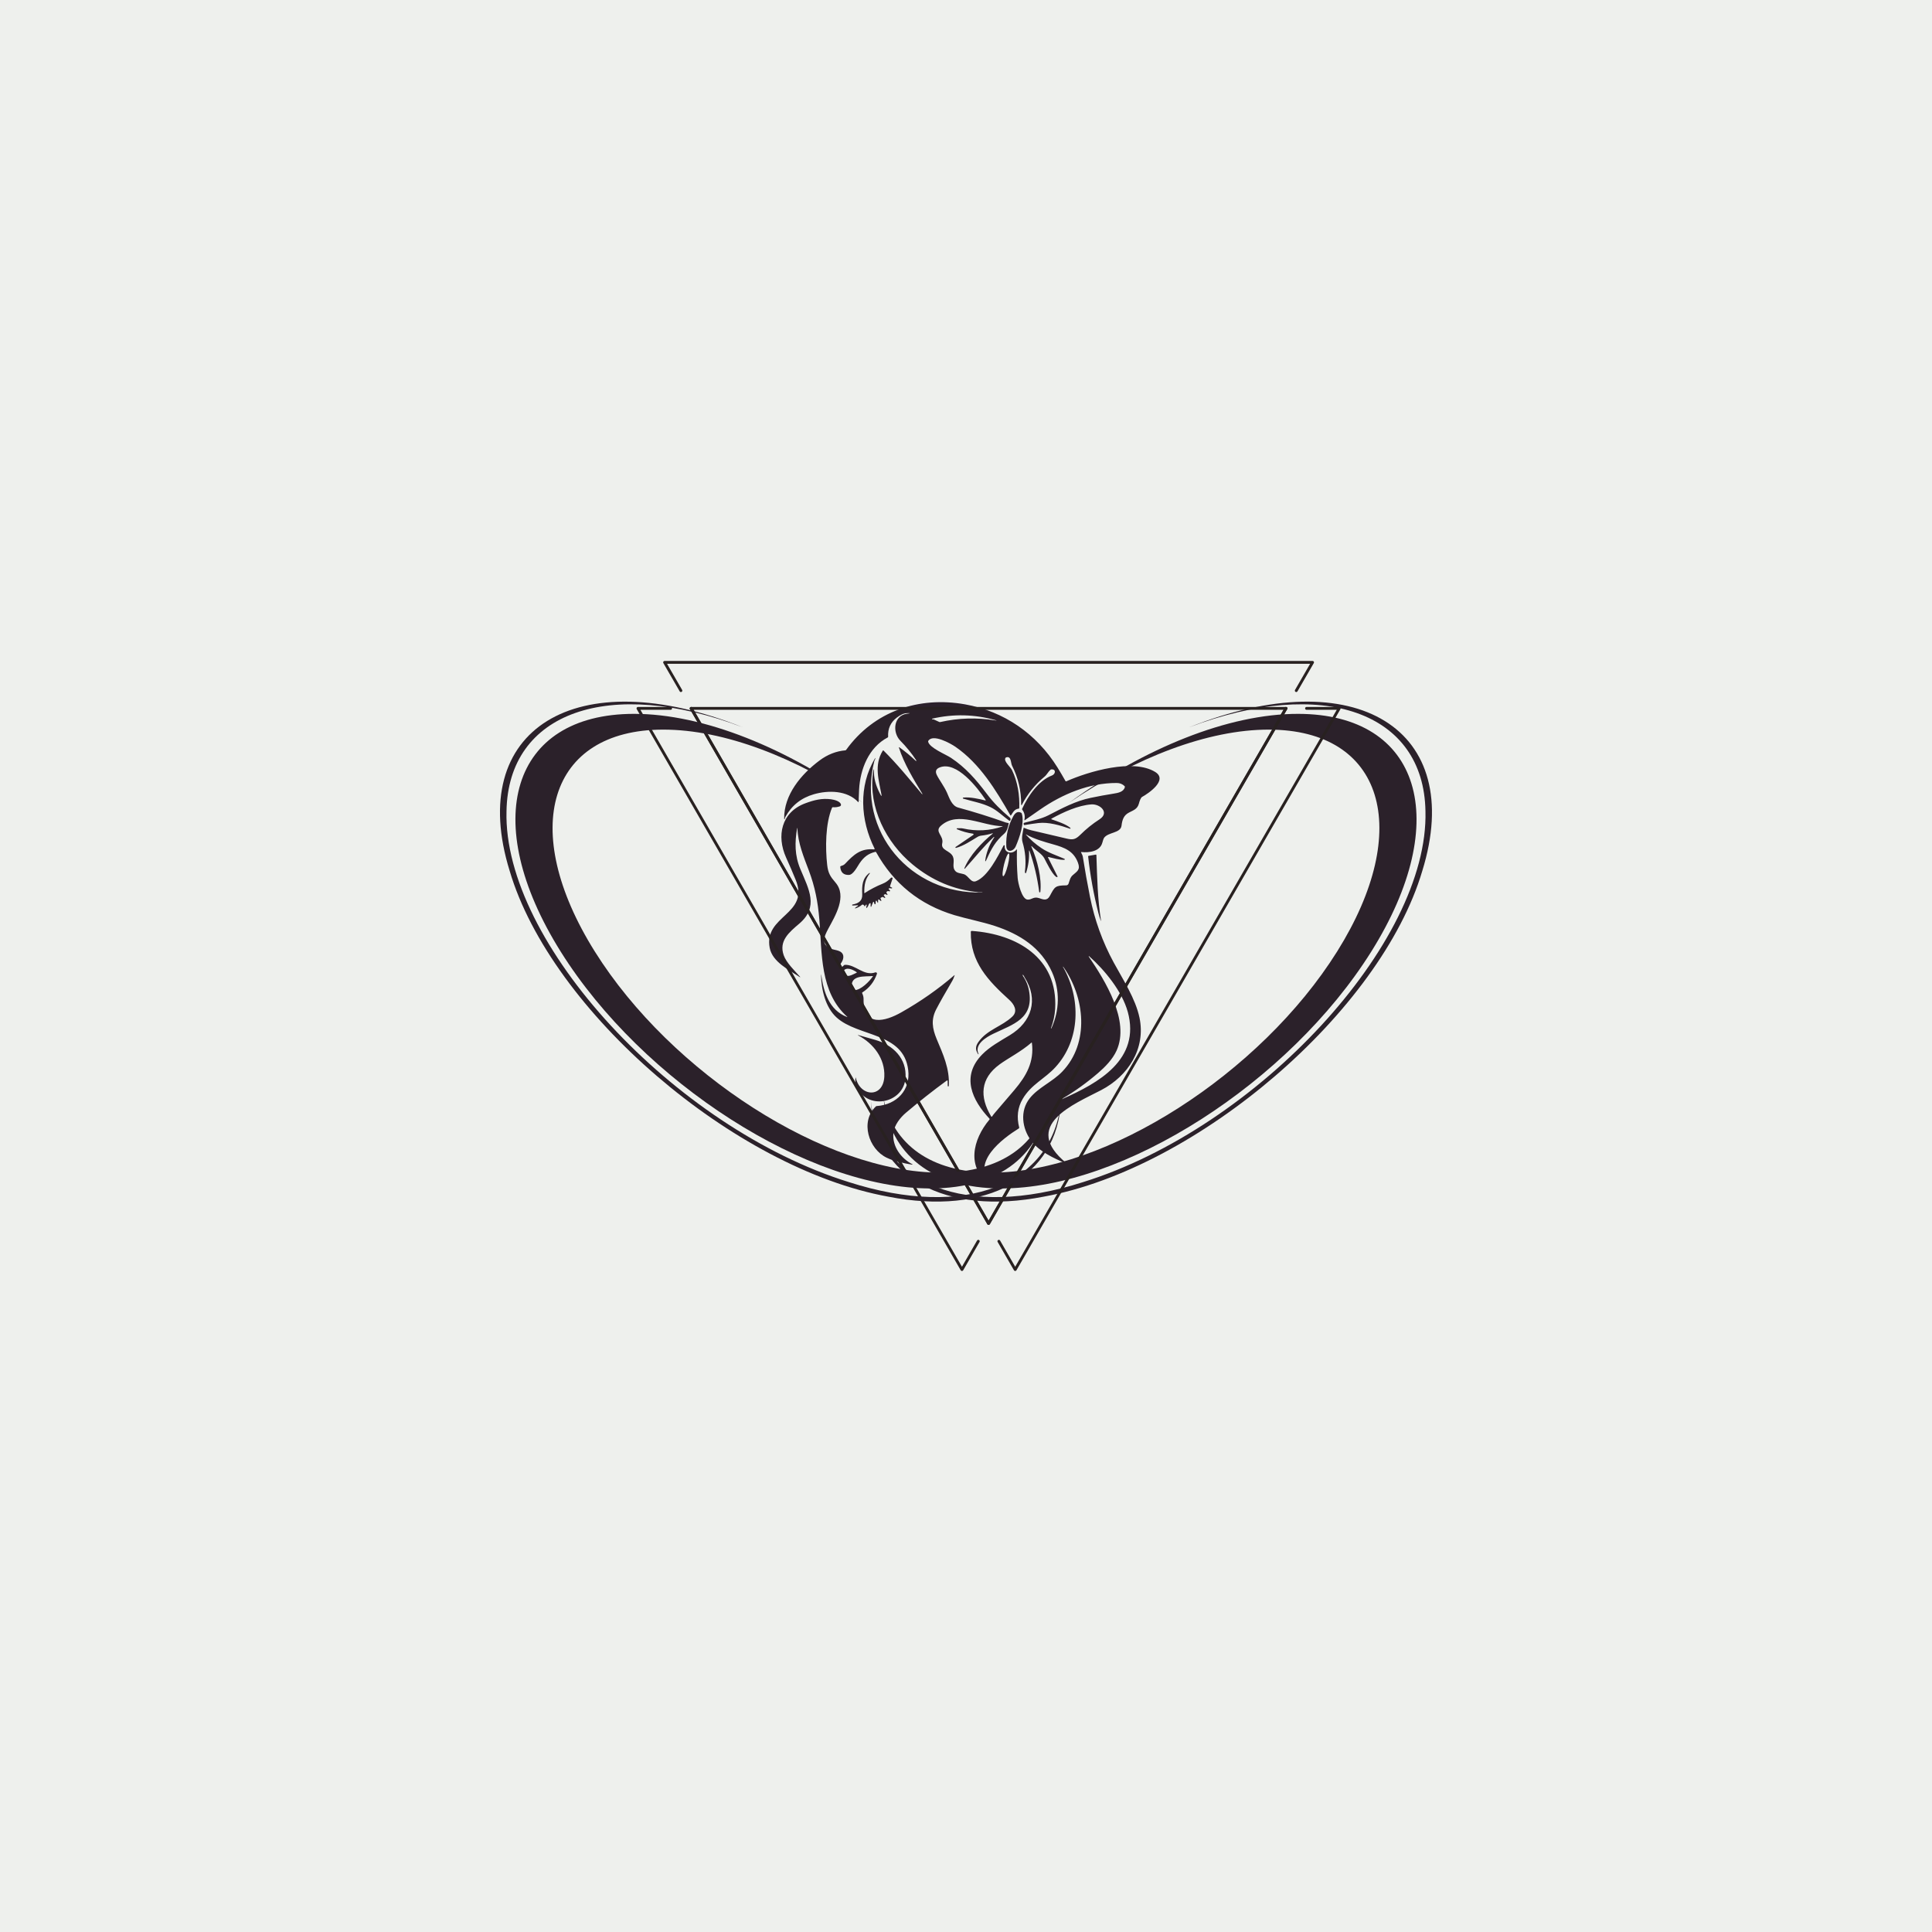
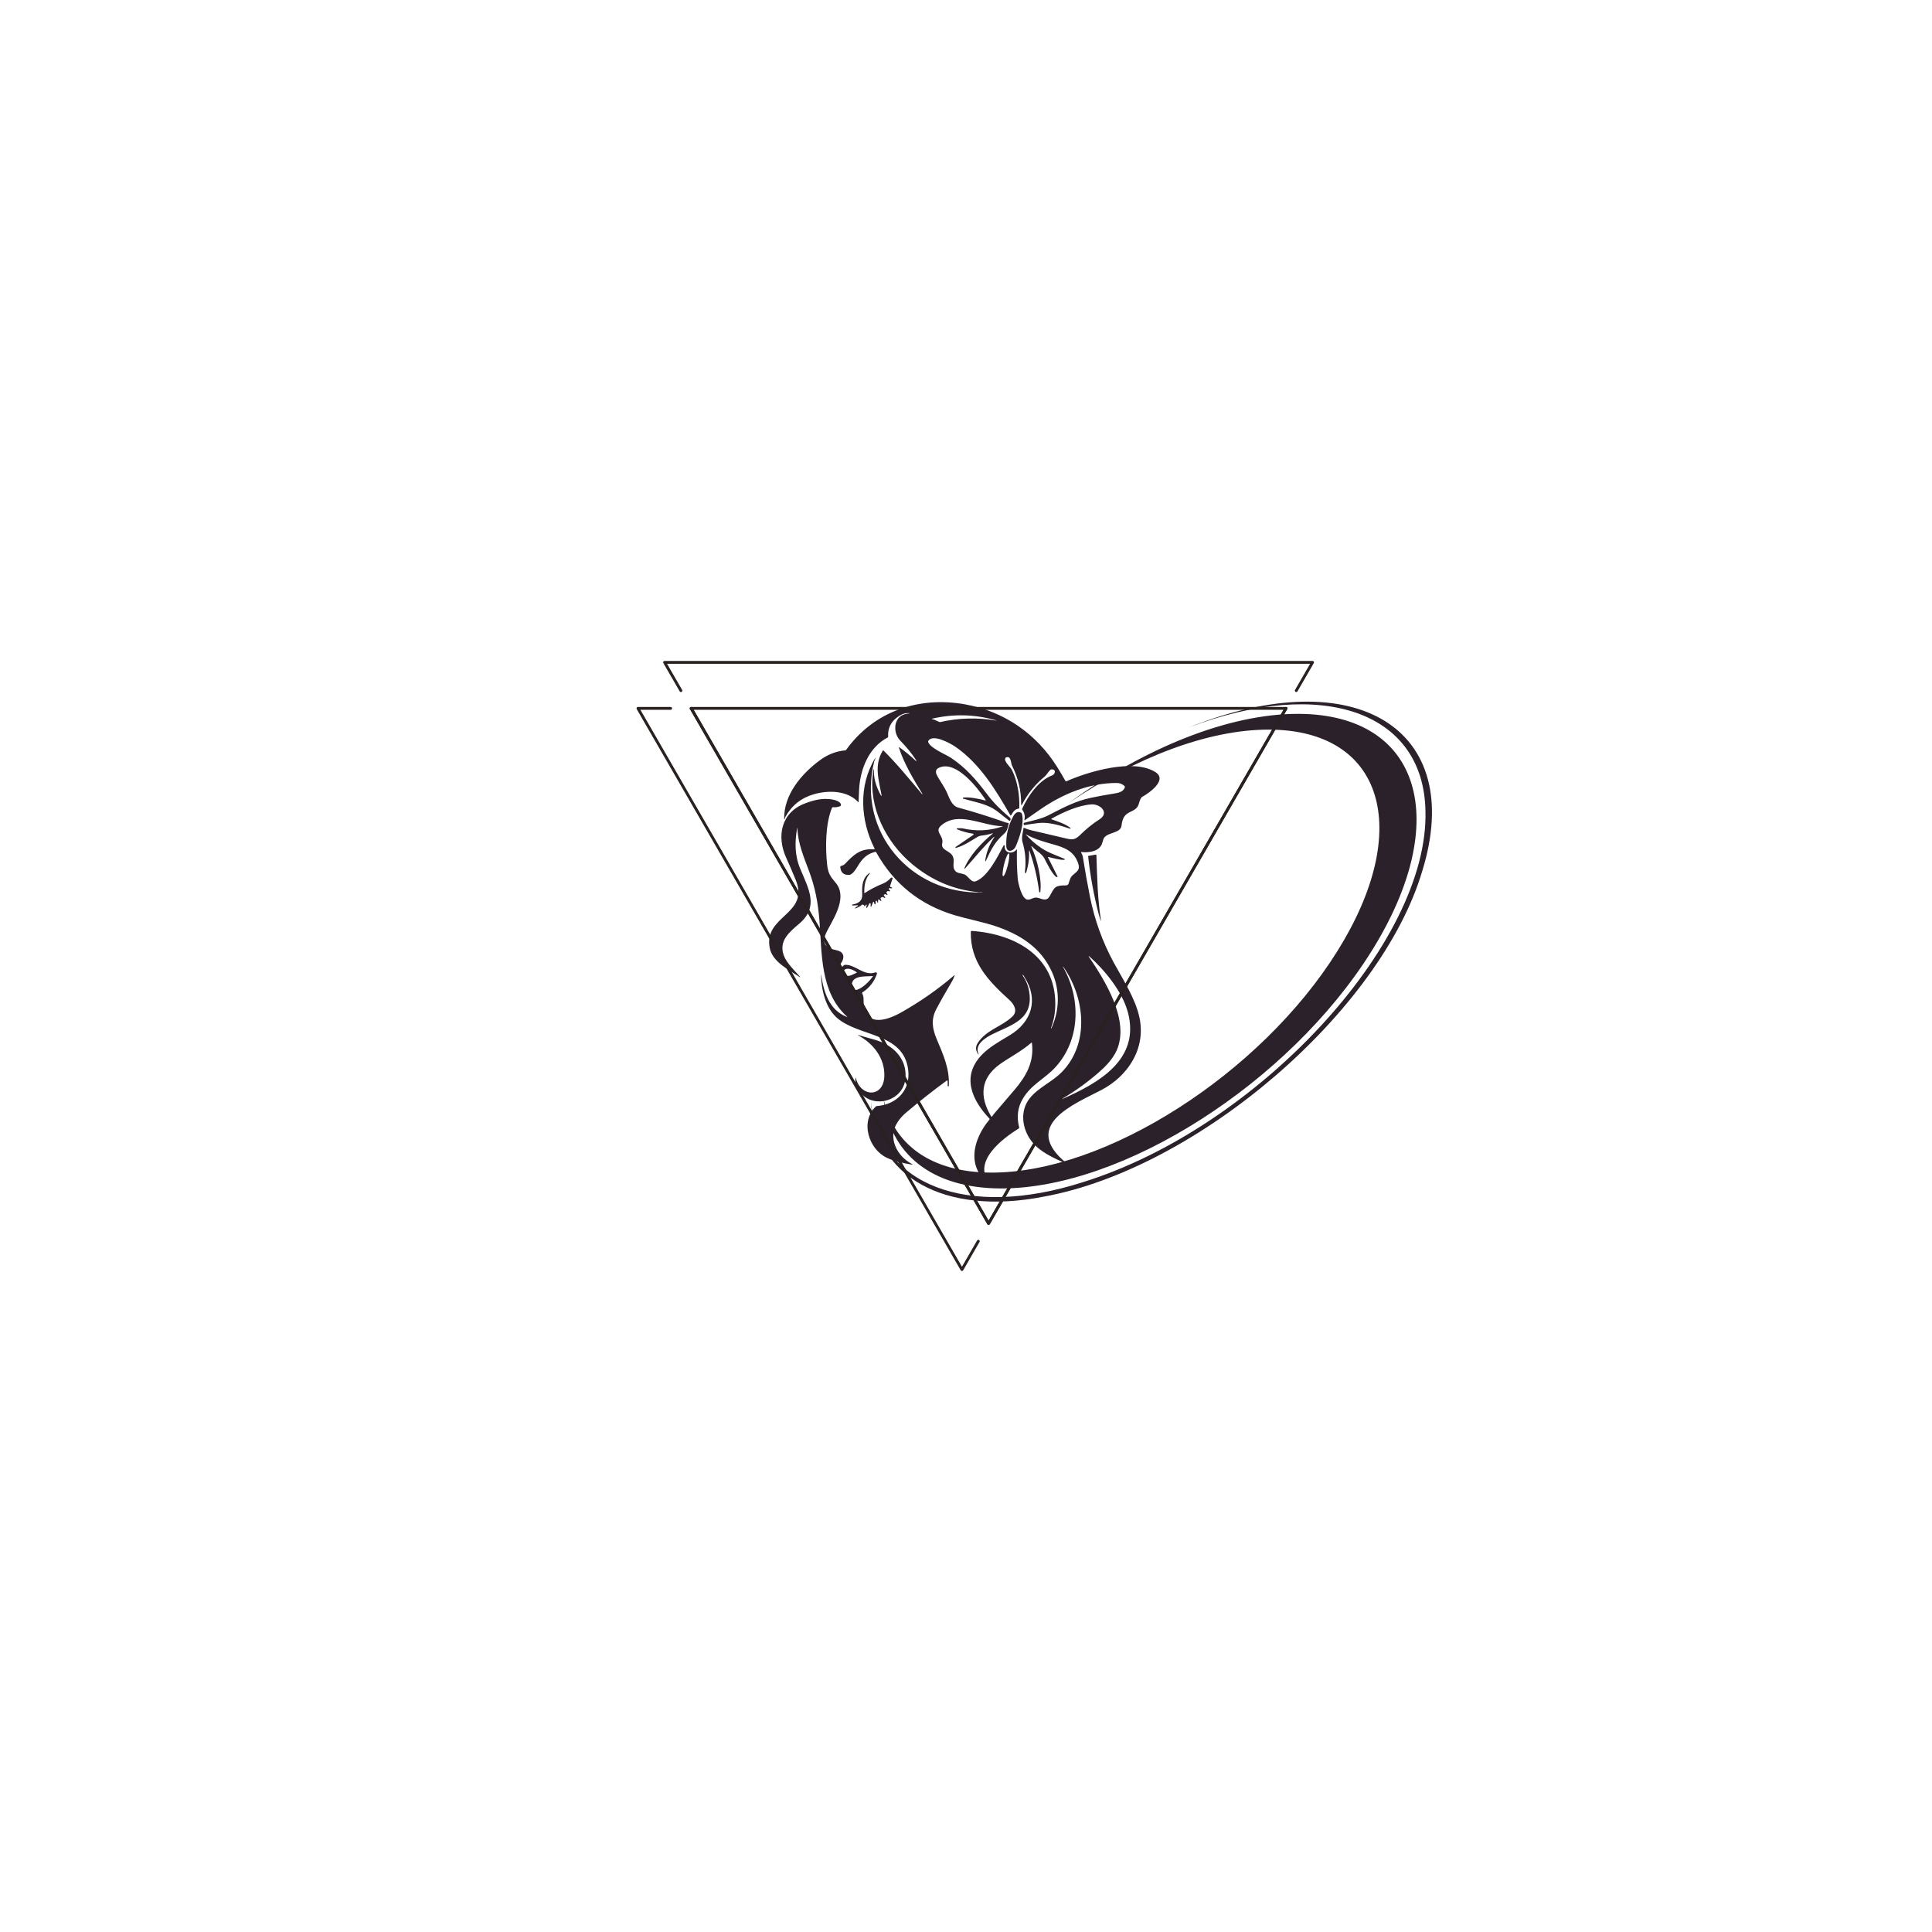
<svg xmlns="http://www.w3.org/2000/svg" version="1.0" preserveAspectRatio="xMidYMid meet" height="500" viewBox="0 0 375 375" zoomAndPan="magnify" width="500">
-   <rect fill="#eef0ed" height="500" width="500" y="0" x="0" />
  <defs>
    <clipPath id="b68a2a05c9">
      <path clip-rule="nonzero" d="M 53 9 L 130 9 L 130 103.109 L 53 103.109 Z M 53 9" />
    </clipPath>
    <clipPath id="14329d6d36">
      <path clip-rule="nonzero" d="M 32 1.23 L 160 1.23 L 160 8 L 32 8 Z M 32 1.23" />
    </clipPath>
    <clipPath id="aa7eecadcb">
-       <path clip-rule="nonzero" d="M 97.414 10.09 L 164.219 10.09 L 164.219 119.699 L 97.414 119.699 Z M 97.414 10.09" />
-     </clipPath>
+       </clipPath>
    <clipPath id="40e812a708">
      <path clip-rule="nonzero" d="M 27.551 10.09 L 94.391 10.09 L 94.391 119.699 L 27.551 119.699 Z M 27.551 10.09" />
    </clipPath>
    <clipPath id="1bab07b620">
-       <path clip-rule="nonzero" d="M 0.719 9 L 110.383 9 L 110.383 107 L 0.719 107 Z M 0.719 9" />
-     </clipPath>
+       </clipPath>
    <clipPath id="911b02c88e">
      <path clip-rule="nonzero" d="M 1 0.078 L 110 0.078 L 110 97.281 L 1 97.281 Z M 1 0.078" />
    </clipPath>
    <clipPath id="cc5934ffaa">
      <rect height="98" y="0" width="111" x="0" />
    </clipPath>
    <clipPath id="d684d2a161">
      <rect height="120" y="0" width="183" x="0" />
    </clipPath>
  </defs>
  <g transform="matrix(1, 0, 0, 1, 96, 127)">
    <g clip-path="url(#d684d2a161)">
      <g clip-path="url(#b68a2a05c9)">
        <path fill-rule="evenodd" fill-opacity="1" d="M 71.852 48.957 C 71.707 48.656 71.543 48.531 71.355 48.586 C 70.957 48.926 70.52 49.168 70.035 49.312 C 69.914 49.34 69.898 49.312 69.98 49.23 C 70.113 49.094 70.277 48.969 70.484 48.867 C 70.52 48.855 70.539 48.824 70.551 48.785 C 70.555 48.73 70.535 48.711 70.488 48.711 L 69.496 48.762 C 69.477 48.762 69.449 48.762 69.43 48.742 C 69.387 48.711 69.383 48.648 69.418 48.605 C 69.43 48.586 69.453 48.574 69.477 48.566 C 70.57 48.367 71.422 47.902 71.359 46.594 C 71.273 44.844 71.395 43.484 72.738 42.449 C 72.754 42.449 72.758 42.438 72.777 42.438 C 72.805 42.438 72.84 42.469 72.84 42.5 C 72.84 42.512 72.832 42.52 72.828 42.531 C 71.953 43.617 71.73 44.75 71.762 46.324 C 71.762 46.367 71.785 46.375 71.82 46.355 C 72.922 45.633 74.086 45.02 75.316 44.531 C 75.988 44.262 76.457 43.891 76.922 43.395 C 76.957 43.352 77.016 43.332 77.066 43.332 C 77.219 43.332 77.277 43.414 77.238 43.547 C 77.086 44.023 76.934 44.5 76.762 44.977 C 76.738 45.051 76.762 45.113 76.84 45.145 C 76.941 45.188 77.043 45.25 77.145 45.297 C 77.168 45.32 77.168 45.34 77.156 45.371 L 77.113 45.426 C 77.102 45.434 77.086 45.445 77.062 45.445 C 76.906 45.402 76.742 45.391 76.578 45.414 C 76.566 45.414 76.555 45.414 76.539 45.426 C 76.488 45.445 76.465 45.508 76.492 45.57 C 76.5 45.578 76.504 45.59 76.512 45.602 L 76.73 45.816 C 76.762 45.848 76.766 45.891 76.742 45.934 L 76.715 45.984 C 76.688 46.027 76.652 46.035 76.605 46.016 C 76.402 45.898 76.227 45.941 76.078 46.129 C 76.039 46.18 76.031 46.23 76.07 46.293 L 76.254 46.605 C 76.262 46.617 76.262 46.625 76.262 46.637 C 76.262 46.688 76.223 46.719 76.184 46.719 C 76.16 46.719 76.148 46.707 76.133 46.699 C 75.961 46.543 75.781 46.52 75.594 46.656 C 75.562 46.676 75.543 46.719 75.543 46.758 C 75.543 46.781 75.547 46.812 75.562 46.832 L 75.793 47.133 C 75.863 47.227 75.844 47.277 75.719 47.277 C 75.621 47.277 75.539 47.238 75.465 47.145 C 75.434 47.113 75.387 47.094 75.348 47.094 C 75.328 47.094 75.305 47.094 75.285 47.105 L 74.984 47.238 C 74.934 47.25 74.902 47.301 74.902 47.352 C 74.902 47.375 74.91 47.383 74.914 47.406 L 75.066 47.77 C 75.074 47.777 75.078 47.789 75.078 47.797 C 75.078 47.84 75.039 47.879 74.992 47.879 C 74.977 47.879 74.957 47.871 74.941 47.859 L 74.609 47.59 C 74.594 47.578 74.574 47.57 74.547 47.57 C 74.496 47.57 74.453 47.613 74.449 47.664 L 74.434 48.121 C 74.43 48.273 74.387 48.285 74.316 48.152 L 74.152 47.859 C 74.141 47.852 74.137 47.84 74.121 47.828 C 74.078 47.809 74.023 47.816 73.996 47.859 C 73.984 47.871 73.98 47.891 73.98 47.902 L 73.945 48.422 C 73.938 48.473 73.895 48.516 73.84 48.516 C 73.793 48.516 73.754 48.492 73.734 48.441 L 73.629 48.098 C 73.613 48.059 73.582 48.039 73.547 48.039 C 73.516 48.039 73.484 48.059 73.469 48.09 L 73.113 48.973 C 73.105 48.992 73.082 49.012 73.055 49.012 C 73.02 49.012 72.992 48.98 72.992 48.949 L 72.984 48.371 C 72.984 48.309 72.957 48.277 72.895 48.297 C 72.777 48.328 72.703 48.379 72.672 48.465 C 72.559 48.766 72.426 49.012 72.273 49.199 C 72.258 49.219 72.234 49.23 72.215 49.23 C 72.168 49.23 72.133 49.188 72.133 49.148 L 72.133 49.137 L 72.227 48.66 L 72.227 48.648 C 72.227 48.609 72.191 48.574 72.148 48.574 C 72.137 48.574 72.129 48.574 72.117 48.586 C 72.035 48.629 71.945 48.754 71.852 48.961 M 101.141 37.297 C 100.715 38.273 99.375 38.586 99.32 37.238 C 99.23 35.145 99.688 33.207 100.684 31.422 C 101.023 30.812 101.52 30.387 102.191 30.75 C 102.262 30.781 102.309 30.84 102.328 30.914 C 102.898 32.707 101.855 35.66 101.141 37.301 Z M 70.535 73.949 C 70.523 73.938 70.52 73.938 70.52 73.926 C 70.516 73.914 70.52 73.895 70.535 73.895 L 70.555 73.895 C 71.66 74.207 72.777 74.527 73.906 74.848 C 77.332 75.844 80.059 78.465 79.754 82.258 C 79.352 87.254 72.133 88.645 70.203 83.699 C 70.004 83.203 69.969 82.695 70.055 82.188 C 70.07 82.105 70.086 82.105 70.102 82.188 C 70.984 85.949 75.445 86.145 75.645 81.969 C 75.809 78.465 73.543 75.531 70.535 73.945 Z M 69.816 65.18 C 71.07 65.23 72.781 63.469 73.43 62.504 C 73.461 62.465 73.449 62.445 73.391 62.445 C 71.879 62.609 68.961 62.145 69.348 64.754 C 69.391 65.023 69.551 65.168 69.816 65.18 Z M 67.676 61.695 C 68.289 63.043 69.402 62.172 70.258 61.812 C 70.336 61.781 70.34 61.738 70.27 61.695 C 69.621 61.238 68.234 60.547 67.688 61.52 C 67.656 61.57 67.648 61.633 67.676 61.695 Z M 68.43 70.34 C 63.129 65.594 63.555 57.953 63.039 51.52 C 62.754 48.035 62.18 45.125 61.008 42.004 C 60.012 39.352 58.859 36.613 58.777 33.742 C 58.777 33.73 58.762 33.723 58.754 33.723 C 58.738 33.723 58.727 33.723 58.723 33.742 C 58.246 36.512 58.242 39.059 59.348 41.68 C 61.004 45.633 62.957 49.02 59.145 52.273 C 57.152 53.973 55.141 55.625 56.117 58.41 C 56.609 59.832 58.219 61.395 59.309 62.617 C 59.316 62.617 59.32 62.629 59.32 62.637 C 59.32 62.648 59.305 62.672 59.285 62.672 L 59.27 62.672 C 57.156 61.258 53.926 59.727 53.402 56.988 C 52.18 50.656 61.219 50.562 58.438 43.766 C 57.848 42.312 57.227 40.871 56.582 39.453 C 54.684 35.234 55.652 30.645 60.305 28.922 C 62.008 28.289 63.508 27.906 65.289 28.137 C 65.961 28.227 67.012 28.508 67.219 29.098 C 67.281 29.266 67.191 29.453 67.012 29.512 C 66.586 29.656 66.137 29.719 65.676 29.68 C 65.594 29.668 65.531 29.699 65.5 29.773 C 64.195 32.902 64.188 37.59 64.555 40.883 C 64.734 42.469 65.168 43.145 66.16 44.293 C 68.465 46.969 66.125 50.738 64.777 53.25 C 63.934 54.824 63.27 56.328 65.352 57.168 C 65.906 57.395 66.902 57.426 67.375 57.922 C 68.07 58.656 67.508 59.746 66.895 60.391 C 66.848 60.43 66.836 60.512 66.867 60.574 L 67.023 60.848 C 67.043 60.887 67.094 60.918 67.141 60.918 C 67.176 60.918 67.207 60.906 67.234 60.887 L 67.848 60.328 C 67.891 60.297 67.938 60.277 67.988 60.277 C 70.059 60.172 71.672 62.535 73.906 61.738 C 73.934 61.738 73.965 61.727 73.984 61.727 C 74.113 61.727 74.223 61.832 74.223 61.965 C 74.223 61.984 74.211 62.016 74.207 62.035 C 73.68 63.559 72.738 64.762 71.387 65.625 C 71.324 65.664 71.312 65.715 71.344 65.777 C 71.531 66.172 71.621 66.547 71.617 66.898 C 71.547 72.453 75.828 71.262 78.938 69.5 C 82.676 67.387 86.105 64.992 89.227 62.297 C 89.293 62.246 89.316 62.254 89.285 62.336 C 89.129 62.793 88.988 63.125 88.871 63.32 C 87.434 65.77 86.383 67.625 85.723 68.898 C 84.695 70.879 84.941 72.598 85.809 74.68 C 87.039 77.625 88.348 80.402 88.164 83.77 C 88.164 83.82 88.113 83.875 88.055 83.875 C 88 83.875 87.953 83.824 87.953 83.762 L 87.941 82.816 C 87.941 82.809 87.938 82.797 87.938 82.789 C 87.914 82.734 87.855 82.707 87.801 82.715 C 87.789 82.727 87.781 82.727 87.77 82.734 C 85.039 84.734 82.395 86.816 79.84 88.984 C 78.766 89.898 77.551 91.379 77.406 92.965 C 77.168 95.504 78.879 97.855 81.09 98.977 C 81.098 98.977 81.109 98.996 81.109 99.008 C 81.109 99.039 81.09 99.059 81.062 99.059 L 81.055 99.059 C 79.348 98.777 77.652 98.449 76.109 97.711 C 72.586 96.031 70.91 90.672 74.012 87.75 C 74.062 87.707 74.113 87.688 74.172 87.688 C 78.074 87.398 80.758 84.578 80.281 80.68 C 79.398 73.324 70.586 74.309 66.379 70.492 C 64.191 68.512 63.414 65.051 63.363 62.191 C 63.363 62.18 63.375 62.18 63.383 62.18 C 63.395 62.18 63.398 62.18 63.398 62.191 C 63.859 65.539 64.938 69.062 68.395 70.391 C 68.496 70.43 68.512 70.418 68.426 70.336 Z M 98.012 79.609 C 94.285 82.324 94.098 85.879 96.375 89.68 C 96.441 89.785 96.508 89.785 96.582 89.68 C 96.727 89.465 96.902 89.227 97.121 88.977 C 98.383 87.504 99.648 86.031 100.906 84.551 C 103.219 81.824 104.762 79.098 104.293 75.418 C 104.281 75.348 104.25 75.336 104.199 75.375 C 102.207 77.117 99.688 78.383 98.012 79.605 Z M 122.891 69.379 C 121.801 65.418 118.426 61.285 115.395 58.598 C 115.383 58.598 115.375 58.59 115.375 58.59 C 115.336 58.59 115.312 58.617 115.312 58.641 C 115.312 58.652 115.316 58.66 115.324 58.66 C 118.477 63.312 123.355 71.109 120.727 76.922 C 119.953 78.625 118.484 80.113 117.133 81.277 C 114.91 83.184 112.609 84.84 110.215 86.242 C 109.902 86.426 109.914 86.449 110.242 86.293 C 117.137 83.246 125.449 78.688 122.895 69.379 Z M 98.668 43.062 L 98.703 43.074 C 98.902 43.125 99.309 42.172 99.613 40.949 C 99.918 39.727 100 38.688 99.801 38.648 C 99.602 38.594 99.195 39.551 98.891 40.762 C 98.586 41.996 98.504 43.02 98.707 43.074 Z M 91.18 41.539 C 92.191 39.059 94.629 36.469 96.68 34.812 C 96.691 34.801 96.695 34.789 96.695 34.777 C 96.695 34.758 96.676 34.727 96.648 34.727 C 96.648 34.727 96.645 34.727 96.637 34.738 C 95.961 34.957 95.258 35.102 94.547 35.184 C 94.23 35.215 93.949 35.309 93.699 35.465 C 92.391 36.25 91.047 37.176 89.559 37.578 L 89.535 37.578 C 89.484 37.578 89.441 37.535 89.441 37.484 C 89.441 37.453 89.457 37.426 89.477 37.402 L 92.91 35.059 C 92.953 35.039 92.973 34.996 92.973 34.957 C 92.973 34.883 92.922 34.832 92.859 34.82 C 91.781 34.668 90.742 34.375 89.746 33.949 C 89.711 33.93 89.691 33.898 89.691 33.855 C 89.691 33.805 89.73 33.766 89.789 33.766 C 90.145 33.773 90.578 33.723 90.934 33.805 C 93.531 34.395 96.09 34.262 98.594 33.41 C 98.609 33.41 98.613 33.398 98.613 33.398 C 98.613 33.379 98.602 33.359 98.594 33.359 L 98.586 33.359 C 94.727 33.348 89.984 30.301 86.637 33.266 C 85.289 34.457 87.242 35.184 86.887 36.688 C 86.555 38.086 88.465 38.066 88.973 39.289 C 89.375 40.273 88.684 41.258 89.461 42.098 C 89.828 42.492 90.547 42.512 91.07 42.676 C 92.016 42.969 92.426 44.43 93.441 44.035 C 95.758 43.125 97.684 39.207 98.797 37.113 C 98.809 37.09 98.82 37.07 98.844 37.059 C 98.902 37.027 98.973 37.051 99 37.102 C 99.012 37.121 99.016 37.152 99.016 37.176 C 98.867 38.574 100.453 38.906 101.289 37.922 C 101.355 37.828 101.395 37.84 101.387 37.953 C 101.34 39.777 101.387 41.602 101.527 43.414 C 101.605 44.398 102.324 47.52 103.441 47.613 C 104.25 47.676 104.582 46.98 105.637 47.312 C 106.5 47.594 107.223 47.926 107.781 46.887 C 108.73 45.113 108.793 44.867 110.945 44.848 C 111.148 44.848 111.328 44.723 111.402 44.523 C 111.609 43.945 111.723 43.301 112.188 42.898 C 113.082 42.098 113.75 41.84 113.227 40.441 C 112.387 38.172 110.621 37.508 108.445 36.895 C 106.652 36.387 104.781 35.871 103.145 34.957 L 103.137 34.957 C 103.125 34.957 103.117 34.969 103.117 34.977 L 103.117 34.988 C 104.02 35.996 105.02 36.867 106.129 37.609 C 107.414 38.484 109.094 39.051 110.613 39.695 C 110.652 39.715 110.676 39.758 110.676 39.789 C 110.676 39.852 110.637 39.891 110.578 39.891 C 109.691 39.945 108.426 39.551 107.535 39.352 C 107.418 39.324 107.383 39.363 107.438 39.469 L 109.227 43.035 C 109.312 43.211 109.273 43.273 109.09 43.23 C 109.055 43.23 108.988 43.188 108.898 43.117 C 108.184 42.555 107.137 40.453 106.699 39.594 C 106.254 38.742 105.039 38.07 104.391 37.383 C 104.164 37.137 104.117 37.168 104.25 37.477 C 105.363 40.016 106.223 43.512 105.93 46.109 C 105.926 46.172 105.879 46.215 105.816 46.215 C 105.762 46.215 105.719 46.172 105.707 46.109 C 105.352 43.387 104.727 40.719 103.816 38.117 C 103.805 38.109 103.789 38.098 103.777 38.098 C 103.75 38.098 103.73 38.117 103.73 38.141 C 103.801 39.602 103.609 41.02 103.164 42.41 C 103.148 42.465 103.109 42.484 103.062 42.484 C 103.016 42.484 102.977 42.453 102.965 42.41 C 102.934 42.309 102.934 42.184 102.949 42.039 C 103.176 40.141 103.023 38.277 102.473 36.461 C 102.227 35.633 102.531 34.566 102.672 33.734 C 102.676 33.672 102.711 33.652 102.77 33.684 C 103.223 33.891 103.691 34.047 104.188 34.16 C 106.457 34.691 108.723 35.219 110.988 35.758 C 112.25 36.059 112.762 35.945 113.707 35.012 C 114.828 33.902 116.055 32.906 117.391 32.047 C 119.441 30.742 117.535 29.02 115.84 29.133 C 113.281 29.312 110.422 30.625 108.133 31.879 C 108.02 31.953 108.02 32.004 108.148 32.047 C 109.238 32.43 110.848 32.93 111.758 33.695 C 111.777 33.715 111.789 33.734 111.789 33.766 C 111.789 33.816 111.754 33.859 111.707 33.859 C 111.691 33.859 111.684 33.859 111.672 33.848 C 109.766 33.207 107.551 32.52 105.547 32.75 C 104.652 32.863 103.762 32.988 102.859 33.145 C 102.809 33.156 102.773 33.145 102.746 33.094 C 102.625 32.875 102.66 32.738 102.852 32.688 C 104.387 32.273 106.043 31.984 107.469 31.258 C 110.184 29.859 112.785 28.457 115.723 27.859 C 117.199 27.547 118.688 27.277 120.18 27.039 C 121.027 26.906 122.102 26.707 122.336 25.773 C 122.352 25.711 122.332 25.641 122.285 25.59 C 121.879 25.184 121.367 24.977 120.754 24.977 C 115.414 24.957 110.219 27.125 105.887 30.129 C 104.906 30.812 103.914 31.496 102.93 32.191 C 102.848 32.242 102.812 32.223 102.836 32.129 C 102.996 31.406 102.859 30.75 102.422 30.172 C 102.379 30.117 102.371 30.035 102.402 29.984 C 103.535 27.516 105.562 24.512 108.195 23.516 C 108.883 23.258 109.031 22.273 108.078 22.336 C 108.016 22.336 107.961 22.367 107.914 22.395 C 107.434 22.812 107.219 23.352 106.746 23.746 C 104.902 25.277 103.43 27.113 102.336 29.238 C 102.32 29.258 102.301 29.277 102.273 29.277 C 102.238 29.277 102.207 29.246 102.207 29.207 C 102.227 26.512 101.637 23.973 100.43 21.598 C 100.176 21.09 100.293 19.66 99.285 20.012 C 99.223 20.043 99.176 20.074 99.145 20.137 C 98.793 20.789 100.117 21.836 100.43 22.48 C 101.52 24.688 101.938 27.414 101.84 29.828 C 101.836 29.902 101.801 29.941 101.727 29.953 C 100.887 30.066 100.668 30.625 100.242 31.25 C 100.195 31.312 100.152 31.312 100.105 31.238 C 97.293 26.348 94.199 21.234 89.461 17.961 C 88.477 17.285 85.078 15.391 84.188 16.789 C 84.148 16.852 84.141 16.914 84.156 16.977 C 84.43 18.168 87.594 19.441 88.57 20.086 C 91.406 21.961 93.449 24.312 95.492 27.02 C 96.914 28.918 98.227 30.16 99.969 31.664 C 100.203 31.859 100.23 32.066 100.051 32.285 C 100.004 32.336 99.949 32.336 99.895 32.297 C 98.688 31.426 97.52 30.273 96.25 29.664 C 94.551 28.844 92.75 28.555 90.961 28.016 C 90.914 28.008 90.883 27.965 90.883 27.914 C 90.883 27.859 90.926 27.82 90.977 27.809 C 92.305 27.672 93.957 28.047 95.242 28.367 L 95.258 28.367 C 95.297 28.367 95.328 28.336 95.328 28.297 C 95.328 28.285 95.324 28.266 95.312 28.254 C 93.723 25.879 89.695 20.668 86.406 21.953 C 85.688 22.23 85.492 22.707 85.82 23.395 C 86.254 24.305 87.242 25.602 87.789 26.812 C 88.254 27.852 88.73 29.406 89.973 29.746 C 93.094 30.598 96.184 31.559 99.23 32.648 C 99.375 32.699 99.57 32.711 99.73 32.754 C 99.781 32.766 99.805 32.793 99.793 32.848 C 99.633 33.551 99.484 34.316 98.906 34.824 C 97.246 36.266 96.406 37.789 95.609 39.582 C 95.238 40.422 95.141 40.391 95.316 39.488 C 95.605 38.059 96.152 36.742 96.973 35.539 C 96.977 35.527 96.984 35.52 96.984 35.508 C 96.984 35.477 96.953 35.445 96.926 35.445 C 96.91 35.445 96.898 35.457 96.887 35.469 C 94.805 37.406 93.336 39.324 91.289 41.602 C 91.273 41.625 91.258 41.625 91.238 41.625 C 91.203 41.625 91.172 41.602 91.172 41.559 C 91.172 41.555 91.176 41.547 91.176 41.539 Z M 85.324 12.68 L 86.32 13.137 C 86.379 13.156 86.441 13.168 86.504 13.148 C 90.043 12.352 93.609 12.246 97.195 12.836 C 97.566 12.898 97.566 12.879 97.211 12.777 C 93.152 11.637 89.074 11.543 84.965 12.484 C 84.93 12.496 84.906 12.527 84.906 12.559 C 84.906 12.59 84.93 12.621 84.969 12.621 L 84.977 12.621 L 85.16 12.633 C 85.215 12.645 85.273 12.652 85.324 12.684 Z M 102.848 62.66 C 102.77 62.465 102.668 62.32 102.574 62.227 C 102.496 62.152 102.473 62.176 102.496 62.27 C 102.535 62.422 102.617 62.57 102.746 62.715 C 103.234 63.52 103.559 64.359 103.719 65.211 C 104.762 70.746 100.609 71.812 96.805 73.648 C 95.461 74.293 93.051 75.711 93.934 77.566 C 93.938 77.574 93.938 77.582 93.938 77.586 C 93.938 77.617 93.918 77.637 93.891 77.637 C 93.875 77.637 93.863 77.629 93.852 77.609 C 93.281 76.758 93.324 76.055 93.934 75.215 C 95.641 72.828 98.453 72.258 100.5 70.312 C 101.641 69.223 100.789 67.875 99.891 67.066 C 95.797 63.355 92.332 59.727 92.434 53.891 C 92.434 53.746 92.508 53.684 92.656 53.695 C 101.289 54.297 109.371 58.867 108.805 68.797 C 108.73 70.082 108.457 71.328 108 72.539 C 107.988 72.559 107.988 72.578 107.992 72.602 C 108.004 72.613 108.02 72.621 108.039 72.621 C 108.055 72.621 108.059 72.621 108.066 72.609 C 109.668 69.117 109.762 65.219 108.211 61.715 C 106.082 56.906 101.906 54.316 97.109 52.73 C 94.699 51.934 91.633 51.34 89.254 50.629 C 82.535 48.605 77.473 44.531 74.062 38.418 C 74.035 38.367 73.984 38.344 73.926 38.344 L 73.891 38.344 C 72.516 38.688 71.664 39.352 70.832 40.574 C 70.402 41.207 69.625 42.801 68.773 42.824 C 67.746 42.855 67.176 42.336 67.09 41.258 C 67.078 41.195 67.121 41.133 67.184 41.113 C 67.523 41 67.781 40.926 68.035 40.656 C 69.723 38.875 71.059 37.629 73.641 37.867 L 73.672 37.867 C 73.734 37.859 73.777 37.797 73.762 37.734 C 73.762 37.723 73.754 37.715 73.754 37.703 C 70.992 32.23 70.59 25.547 73.855 20.176 C 73.91 20.094 73.926 20.102 73.91 20.207 C 73.883 20.383 73.746 20.57 73.703 20.727 C 70.223 34.395 80.824 46.656 94.664 46.223 C 94.738 46.223 94.738 46.211 94.672 46.191 C 94.457 46.141 94.152 46.18 93.918 46.172 C 89.176 45.727 84.902 43.922 81.109 40.773 C 75.984 36.531 72.543 29.742 73.449 22.984 C 73.574 22.062 73.641 22.062 73.641 22.984 C 73.652 24.457 74.219 26.012 75.008 27.43 C 75.02 27.453 75.047 27.465 75.066 27.465 C 75.098 27.465 75.121 27.43 75.121 27.398 L 75.121 27.391 C 74.617 24.539 73.574 21.566 75.352 18.691 C 75.371 18.672 75.398 18.652 75.426 18.652 C 75.445 18.652 75.469 18.66 75.488 18.672 C 78.172 21.336 80.539 24.258 82.973 27.148 C 82.988 27.16 82.996 27.16 83.008 27.148 C 83.027 27.137 83.039 27.117 83.039 27.109 C 83.043 27.098 83.039 27.086 83.031 27.074 C 81.371 24.359 79.449 21.191 78.492 18.141 C 78.457 18.027 78.488 18.008 78.594 18.07 C 79.703 18.867 80.762 19.738 81.75 20.68 C 81.762 20.691 81.785 20.699 81.805 20.699 C 81.84 20.699 81.871 20.668 81.871 20.637 C 81.871 20.617 81.867 20.609 81.855 20.598 C 80.961 19.23 79.93 17.965 78.762 16.781 C 77.16 15.156 77.422 11.879 80.043 11.539 C 80.781 11.445 80.777 11.402 80.031 11.426 C 79.449 11.434 78.789 11.727 78.055 12.297 C 76.855 13.219 76.301 14.453 76.387 15.984 C 76.391 16.059 76.355 16.121 76.301 16.141 C 72.609 18.078 70.961 22.309 70.75 26.246 C 70.707 27.047 70.676 27.844 70.656 28.641 C 70.648 28.723 70.625 28.734 70.566 28.672 C 68.43 26.391 64.77 26.359 61.98 27.16 C 59.523 27.863 57.68 29.324 56.445 31.555 C 56.375 31.688 56.336 31.824 56.32 31.969 C 56.32 32.012 56.301 32.02 56.258 32.012 C 56.227 31.988 56.211 31.957 56.207 31.906 C 56.141 27.273 59.492 23.281 63.074 20.609 C 64.625 19.449 66.297 18.797 68.082 18.641 C 68.152 18.629 68.199 18.598 68.238 18.547 C 73.652 11.031 82.34 8.121 91.281 9.707 C 98.867 11.055 105.164 15.398 109.258 21.969 C 109.789 22.828 110.312 23.711 110.812 24.602 C 110.848 24.664 110.902 24.676 110.969 24.652 C 115.312 22.734 123.922 20.184 128.23 22.84 C 130.754 24.406 126.93 26.996 125.684 27.68 C 125.406 27.836 125.188 28.488 125.062 28.965 C 124.77 30.043 124.031 30.25 123.156 30.707 C 122.117 31.234 121.828 32.098 121.688 33.258 C 121.508 34.758 119.102 34.48 118.285 35.641 C 118.199 35.777 118.094 36.074 117.969 36.543 C 117.523 38.273 115.383 38.543 113.891 38.379 C 113.82 38.367 113.797 38.398 113.836 38.461 C 114.031 38.824 114.137 39.082 114.164 39.227 C 114.578 41.859 115.047 44.484 115.57 47.094 C 116.465 51.57 117.996 55.82 120.176 59.832 C 121.969 63.137 124.398 66.828 125.176 70.539 C 126.434 76.551 122.941 81.867 117.766 84.574 C 112.496 87.332 102.031 91.434 111.008 98.785 C 111.02 98.793 111.027 98.805 111.027 98.824 C 111.027 98.855 111.008 98.875 110.977 98.875 C 110.969 98.875 110.957 98.875 110.949 98.867 C 108.52 97.758 105.801 96.617 104.156 94.418 C 102.371 92.035 101.926 88.637 103.859 86.191 C 105.504 84.094 108.297 82.977 110.188 80.996 C 115.52 75.43 114.582 66.59 110.379 60.648 C 110.363 60.629 110.348 60.629 110.34 60.641 C 110.34 60.641 110.332 60.648 110.328 60.648 C 110.32 60.66 110.32 60.672 110.328 60.68 C 113.832 66.754 113.734 74.809 108.871 80.125 C 106.785 82.418 104.164 83.465 102.496 86.312 C 101.523 87.961 101.301 89.816 101.828 91.859 C 101.844 91.922 101.824 91.973 101.766 92.016 C 98.539 94.027 92.352 98.637 96.344 103.02 C 96.352 103.031 96.355 103.043 96.355 103.051 C 96.355 103.074 96.336 103.086 96.312 103.086 L 96.293 103.086 C 91.457 99.652 92.801 94.199 96.062 90.293 C 96.102 90.242 96.102 90.168 96.055 90.129 C 92.684 86.551 90.484 81.91 94.645 77.668 C 96.109 76.176 98.004 75.141 99.992 73.938 C 104.234 71.387 105.656 67.023 102.848 62.66 Z M 116.812 39.008 C 116.961 43.434 117.031 47.445 117.707 51.707 C 117.707 51.715 117.695 51.727 117.688 51.727 C 117.688 51.727 117.672 51.727 117.664 51.715 C 117.496 51.246 117.34 50.77 117.219 50.293 C 116.289 46.656 115.617 42.965 115.207 39.234 C 115.203 39.172 115.23 39.129 115.297 39.121 L 116.668 38.883 C 116.762 38.871 116.809 38.914 116.812 39.008 Z M 116.812 39.008" fill="#2b212a" />
      </g>
      <path fill-rule="nonzero" fill-opacity="1" d="M 155.984 11.559 C 142.391 11.535 126.051 18.258 111.566 28.773 C 124.383 20.062 138.461 14.598 150.301 14.617 C 172.488 14.656 178.414 33.941 163.539 57.684 C 148.668 81.43 118.629 100.641 96.441 100.602 C 84.602 100.578 77.395 95.078 75.508 86.34 C 76.797 96.883 84.691 103.648 98.281 103.676 C 122.051 103.723 154.23 83.133 170.168 57.699 C 186.102 32.262 179.75 11.605 155.984 11.559 Z M 155.984 11.559" fill="#2b212a" />
      <path fill-rule="nonzero" fill-opacity="1" d="M 134.805 14.172 C 167.219 1.23 188.586 14.539 180.066 42.039 C 172.023 69.27 136.488 99.84 106.582 105.27 C 87.402 109.023 73.777 101.551 73.039 86.637 C 74.535 102.992 91.605 109.699 114.191 102.457 C 148.141 91.918 181.371 55.965 180.68 30.445 C 180.359 11.176 160.742 4.336 134.805 14.172 Z M 134.805 14.172" fill="#2b212a" />
      <path fill-rule="nonzero" fill-opacity="1" d="M 95.883 110.758 C 95.773 110.758 95.672 110.695 95.629 110.598 L 37.914 10.637 C 37.84 10.504 37.883 10.336 38.016 10.262 C 38.148 10.184 38.312 10.23 38.391 10.359 L 95.883 109.934 L 153.375 10.359 C 153.449 10.23 153.621 10.184 153.75 10.262 C 153.883 10.336 153.93 10.504 153.852 10.637 L 96.129 110.613 C 96.078 110.699 95.984 110.758 95.883 110.758" fill="#282120" />
      <g clip-path="url(#14329d6d36)">
        <path fill-rule="nonzero" fill-opacity="1" d="M 155.602 7.328 C 155.555 7.328 155.508 7.316 155.465 7.289 C 155.332 7.215 155.289 7.047 155.363 6.914 L 158.297 1.836 L 33.469 1.836 L 36.402 6.914 C 36.477 7.047 36.434 7.215 36.301 7.289 C 36.168 7.367 36 7.32 35.926 7.188 L 32.754 1.699 C 32.707 1.613 32.707 1.508 32.754 1.426 C 32.805 1.34 32.895 1.289 32.992 1.289 L 158.773 1.289 C 158.871 1.289 158.961 1.34 159.012 1.426 C 159.059 1.508 159.059 1.613 159.012 1.699 L 155.84 7.188 C 155.789 7.277 155.695 7.328 155.602 7.328" fill="#282120" />
      </g>
      <path fill-rule="nonzero" fill-opacity="1" d="M 153.613 10.773 L 153.605 10.773 C 153.449 10.773 153.328 10.648 153.328 10.5 C 153.328 10.348 153.449 10.223 153.605 10.223 C 153.754 10.223 153.883 10.348 153.883 10.5 C 153.883 10.648 153.766 10.773 153.613 10.773" fill="#282120" />
      <g clip-path="url(#aa7eecadcb)">
        <path fill-rule="nonzero" fill-opacity="1" d="M 101.051 119.699 C 100.953 119.699 100.863 119.648 100.812 119.562 L 97.641 114.062 C 97.562 113.93 97.609 113.762 97.742 113.688 C 97.871 113.609 98.039 113.656 98.117 113.789 L 101.051 118.875 L 163.465 10.773 L 157.594 10.773 C 157.441 10.773 157.32 10.648 157.32 10.5 C 157.32 10.348 157.441 10.223 157.594 10.223 L 163.941 10.223 C 164.039 10.223 164.133 10.273 164.18 10.359 C 164.23 10.445 164.23 10.551 164.18 10.637 L 101.289 119.562 C 101.242 119.648 101.148 119.699 101.051 119.699" fill="#282120" />
      </g>
      <path fill-rule="nonzero" fill-opacity="1" d="M 95.641 110.602 L 37.926 10.637 C 37.848 10.504 37.895 10.336 38.023 10.262 C 38.156 10.184 38.324 10.23 38.402 10.359 L 96.121 110.336 L 95.887 110.48 L 95.641 110.602" fill="#282120" />
      <path fill-rule="nonzero" fill-opacity="1" d="M 95.879 110.75 C 95.836 110.75 95.793 110.738 95.75 110.719 C 95.621 110.648 95.566 110.488 95.633 110.355 L 95.637 110.348 L 153.125 10.773 L 38.164 10.773 C 38.012 10.773 37.883 10.648 37.883 10.5 C 37.883 10.348 38 10.223 38.152 10.223 L 153.605 10.223 C 153.703 10.223 153.793 10.273 153.844 10.359 C 153.891 10.445 153.891 10.551 153.844 10.637 L 96.121 110.609 C 96.07 110.699 95.977 110.75 95.879 110.75" fill="#282120" />
      <g clip-path="url(#40e812a708)">
        <path fill-rule="nonzero" fill-opacity="1" d="M 90.715 119.699 C 90.613 119.699 90.523 119.648 90.477 119.562 L 27.586 10.637 C 27.539 10.551 27.539 10.445 27.586 10.359 C 27.637 10.273 27.727 10.223 27.824 10.223 L 34.172 10.223 C 34.324 10.223 34.445 10.348 34.445 10.5 C 34.445 10.648 34.324 10.773 34.172 10.773 L 28.301 10.773 L 90.715 118.875 L 93.648 113.789 C 93.727 113.656 93.895 113.609 94.027 113.688 C 94.156 113.762 94.203 113.93 94.125 114.062 L 90.953 119.562 C 90.902 119.648 90.812 119.699 90.715 119.699" fill="#282120" />
      </g>
      <g clip-path="url(#1bab07b620)">
        <g transform="matrix(1, 0, 0, 1, 0, 9)">
          <g clip-path="url(#cc5934ffaa)">
            <path fill-rule="nonzero" fill-opacity="1" d="M 27.008 2.559 C 40.598 2.535 56.941 9.258 71.426 19.773 C 58.609 11.062 44.531 5.598 32.691 5.617 C 10.504 5.656 4.578 24.941 19.449 48.684 C 34.324 72.43 64.363 91.641 86.551 91.602 C 98.391 91.578 105.598 86.078 107.484 77.34 C 106.195 87.883 98.301 94.648 84.711 94.676 C 60.941 94.723 28.758 74.133 12.824 48.699 C -3.109 23.262 3.242 2.605 27.008 2.559 Z M 27.008 2.559" fill="#2b212a" />
            <g clip-path="url(#911b02c88e)">
-               <path fill-rule="nonzero" fill-opacity="1" d="M 48.188 5.172 C 15.773 -7.77 -5.594 5.539 2.926 33.039 C 10.969 60.27 46.504 90.84 76.41 96.27 C 95.586 100.023 109.215 92.551 109.953 77.637 C 108.457 93.992 91.387 100.699 68.801 93.457 C 34.852 82.918 1.621 46.965 2.312 21.445 C 2.633 2.176 22.25 -4.664 48.188 5.172 Z M 48.188 5.172" fill="#2b212a" />
-             </g>
+               </g>
          </g>
        </g>
      </g>
    </g>
  </g>
</svg>